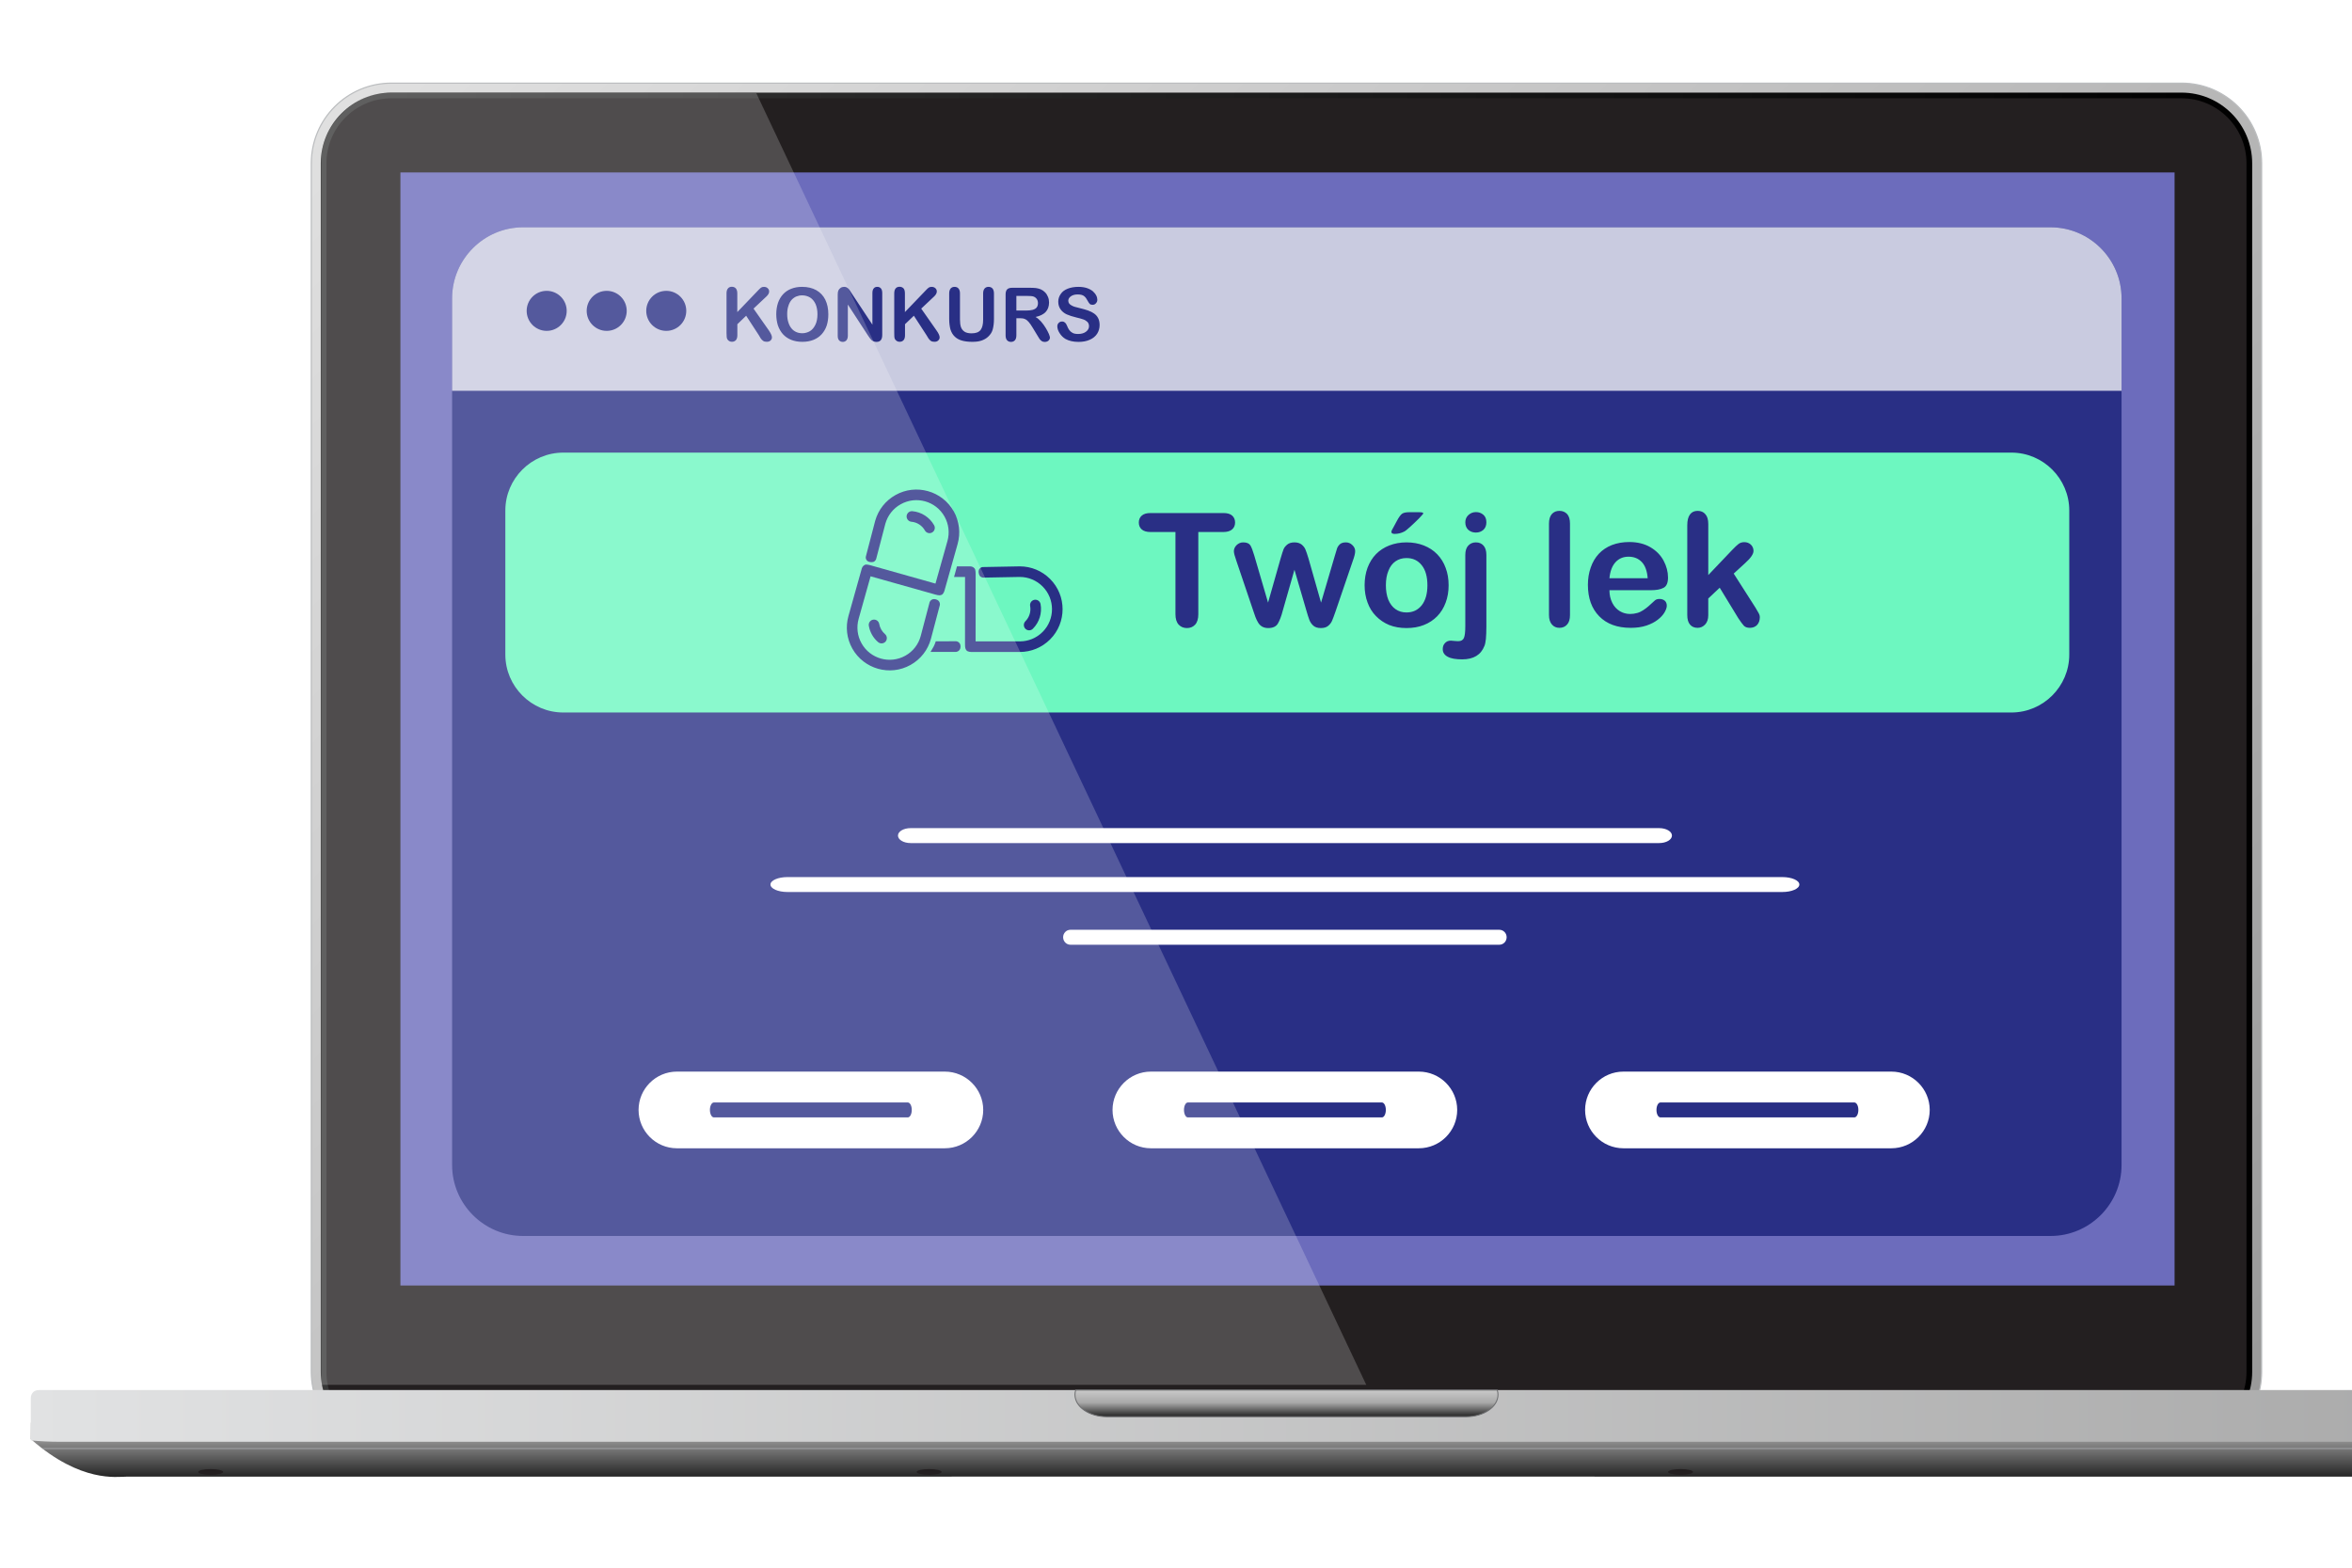
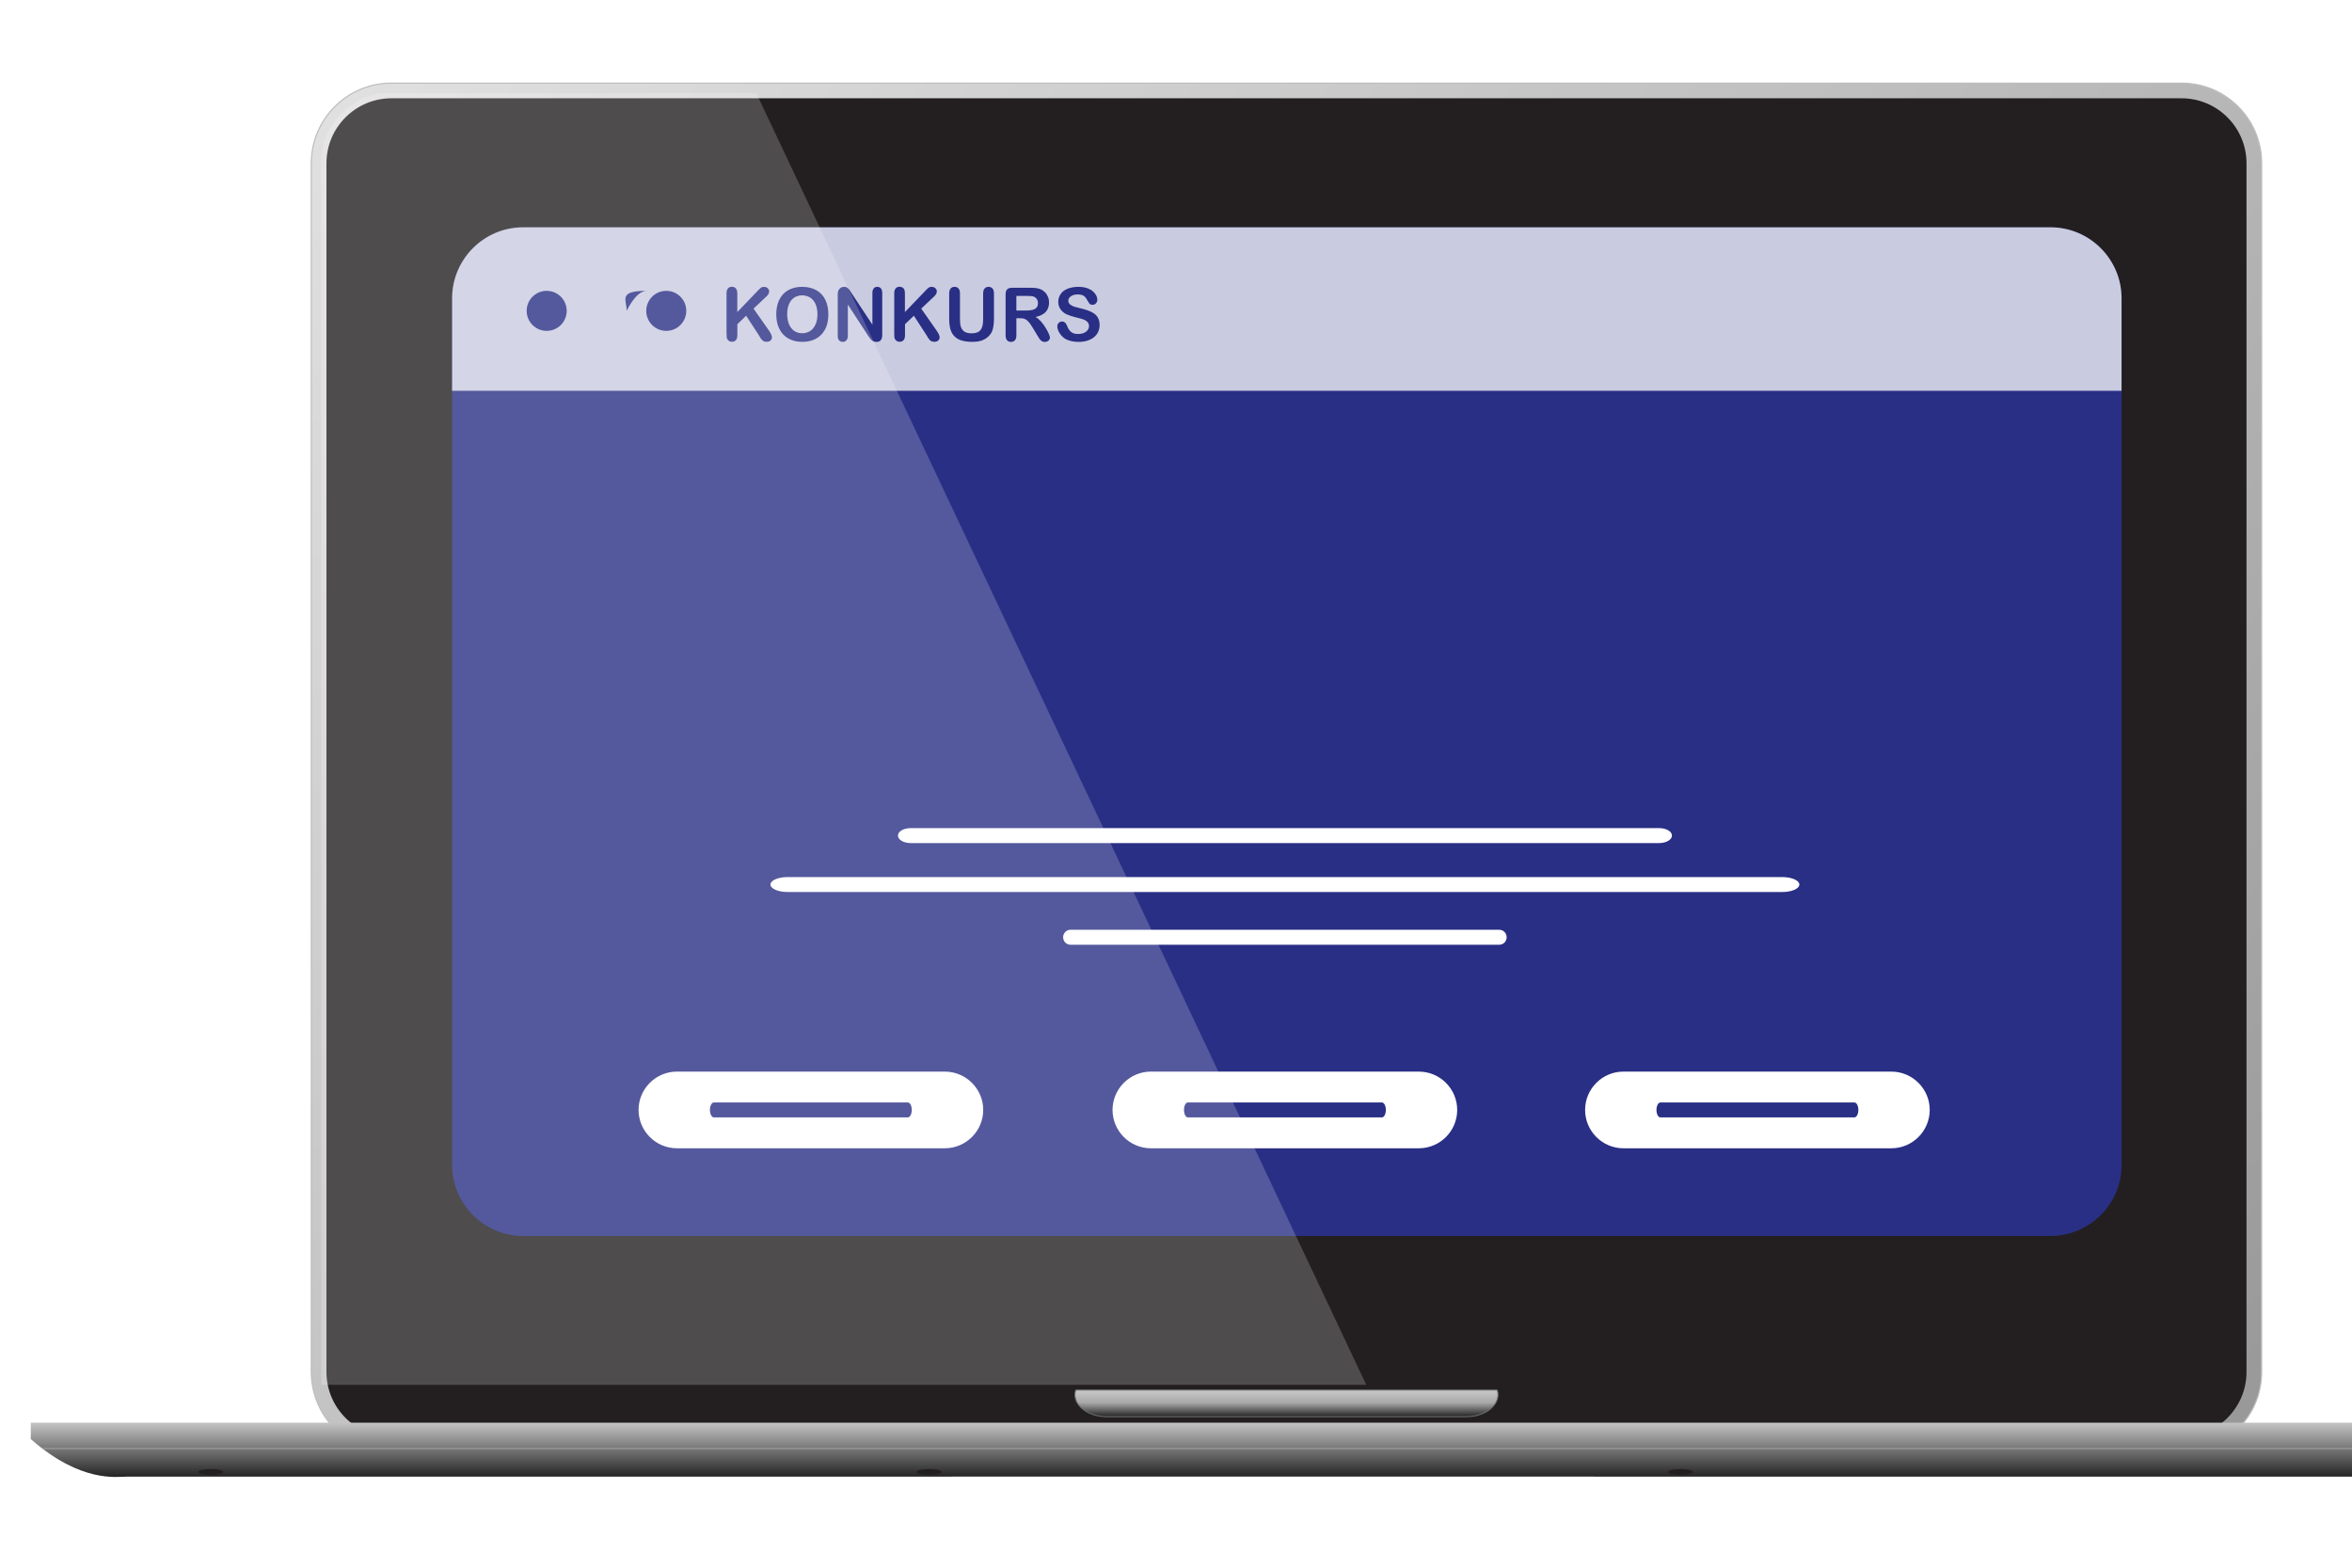
<svg xmlns="http://www.w3.org/2000/svg" width="900" height="600" viewBox="0 0 900 600">
  <linearGradient id="grad1" gradientUnits="userSpaceOnUse" x1="131.296" y1="785.686" x2="748.455" y2="168.528" gradientTransform="matrix(1 0 0 -1 52.4 770.899)">
    <stop style="stop-color:#E0E0E0" />
    <stop offset="1" style="stop-color:#999999" />
  </linearGradient>
  <path fill="url(#grad1)" stroke="#bbbdbf" stroke-width=".445" stroke-miterlimit="10" d="M865.427 525.097c0 16.938-13.731 30.67-30.67 30.67H149.794c-16.939.0-30.669-13.731-30.669-30.67V62.49c0-16.938 13.73-30.669 30.669-30.669h684.962c16.938.0 30.67 13.731 30.67 30.669L865.427 525.097z" />
  <linearGradient id="grad2" gradientUnits="userSpaceOnUse" x1="809.402" y1="477.108" x2="70.345" y2="477.108" gradientTransform="matrix(1 0 0 -1 52.4 770.899)">
    <stop style="stop-color:#000000" />
    <stop offset="1" style="stop-color:#383838" />
  </linearGradient>
-   <path fill="url(#grad2)" d="M149.793 552.143c-14.915.0-27.047-12.135-27.047-27.046V62.49c0-14.914 12.133-27.047 27.047-27.047h684.963c14.91.0 27.046 12.133 27.046 27.047v462.606c0 14.911-12.136 27.046-27.046 27.046L149.793 552.143z" />
  <path fill="#231f20" d="M149.794 549.972c-13.716.0-24.874-11.159-24.874-24.875V62.49c0-13.714 11.158-24.874 24.874-24.874h684.962c13.714.0 24.875 11.16 24.875 24.874v462.606c0 13.716-11.161 24.875-24.875 24.875L149.794 549.972z" />
  <linearGradient id="grad3" gradientUnits="userSpaceOnUse" x1="439.875" y1="205.622" x2="439.875" y2="226.398" gradientTransform="matrix(1 0 0 -1 52.4 770.899)">
    <stop style="stop-color:#242424" />
    <stop offset="1" style="stop-color:#C4C4C4" />
  </linearGradient>
  <path fill="url(#grad3)" d="M11.779 544.501v5.537.748l.334.285c19.005 16.495 32.521 14.083 36.371 14.083l443.898-.021 380.482.02h70.561c6.563-.549 16.7-3.21 29.228-14.08h.119v-.1-.935-5.537H11.779z" />
  <linearGradient id="grad4" gradientUnits="userSpaceOnUse" x1="-40.621" y1="228.984" x2="920.372" y2="228.984" gradientTransform="matrix(1 0 0 -1 52.4 770.899)">
    <stop style="stop-color:#E1E2E3" />
    <stop offset="1" style="stop-color:#A8A8A8" />
  </linearGradient>
-   <path fill="url(#grad4)" d="M11.779 535.244c0 .672.0 16.049.0 16.049 3.544.336 7.318.521 11.239.521h938.515c3.922.0 7.695-.185 11.238-.521v-19.275s-957.171.0-957.827.0C12.955 532.017 11.779 533.282 11.779 535.244z" />
  <linearGradient id="grad5" gradientUnits="userSpaceOnUse" x1="439.877" y1="228.691" x2="439.877" y2="238.884" gradientTransform="matrix(1 0 0 -1 52.4 770.899)">
    <stop style="stop-color:#242424" />
    <stop offset=".528" style="stop-color:#A9A9A9" />
    <stop offset="1" style="stop-color:#C9C9C9" />
  </linearGradient>
  <path fill="url(#grad5)" stroke="#6d6e70" stroke-width=".37" stroke-miterlimit="10" d="M411.621 532.016c-.177.571-.279 1.164-.279 1.771.0 4.651 5.435 8.422 12.14 8.422H561.07c6.703.0 12.141-3.771 12.141-8.422.0-.606-.103-1.199-.279-1.771H411.621z" />
  <polygon fill="#a6a8ab" points="968.782,554.236 16.197,554.236 16.414,554.563 968.352,554.563" />
  <g fill="#231f20">
    <ellipse cx="80.603" cy="563.371" rx="4.793" ry="1.106" />
    <ellipse cx="906.641" cy="563.371" rx="4.793" ry="1.106" />
    <ellipse cx="643.07" cy="563.371" rx="4.793" ry="1.106" />
    <ellipse cx="355.539" cy="563.371" rx="4.792" ry="1.106" />
  </g>
-   <rect x="153.219" y="65.999" fill="#6c6cbc" width="678.89" height="426" />
  <g fill="#292f85">
    <path d="M200.14 86.999h584.548c14.92.0 27.133 12.212 27.133 27.15V445.89c0 14.939-12.213 27.148-27.133 27.148H200.14c-14.938.0-27.14-12.209-27.14-27.148V114.149c0-14.938 12.202-27.15 27.14-27.15" />
    <path opacity=".75" fill="#fff" d="M200.14 86.999h584.548c14.92.0 27.133 12.212 27.133 27.15v35.42H173v-35.42c0-14.938 12.202-27.15 27.14-27.15" />
    <path d="M216.849 118.975c0 4.229-3.431 7.659-7.66 7.659-4.228.0-7.658-3.43-7.658-7.659s3.431-7.66 7.658-7.66C213.418 111.316 216.849 114.746 216.849 118.975" />
-     <path d="M239.815 118.975c0 4.229-3.431 7.659-7.66 7.659-4.228.0-7.659-3.43-7.659-7.659s3.431-7.66 7.659-7.66C236.385 111.316 239.815 114.746 239.815 118.975" />
+     <path d="M239.815 118.975s3.431-7.66 7.659-7.66C236.385 111.316 239.815 114.746 239.815 118.975" />
    <path d="M262.604 118.975c0 4.229-3.429 7.659-7.648 7.659-4.239.0-7.668-3.43-7.668-7.659s3.43-7.66 7.668-7.66C259.175 111.316 262.604 114.746 262.604 118.975" />
    <path d="M420.77 124.411c0 1.203-.309 2.315-.941 3.308-.634.983-1.562 1.763-2.79 2.297-1.207.559-2.672.839-4.335.839-2.01.0-3.672-.397-4.996-1.126-.921-.563-1.657-1.284-2.231-2.208-.603-.917-.891-1.8-.891-2.668.0-.475.178-.92.523-1.273.367-.371.803-.526 1.324-.526.434.0.788.136 1.104.409.31.283.56.685.773 1.232.25.636.522 1.177.846 1.623.288.423.729.798 1.267 1.092.529.291 1.243.409 2.156.409 1.192.0 2.207-.283 2.966-.857.759-.571 1.17-1.277 1.17-2.124.0-.691-.228-1.221-.617-1.648-.429-.405-.957-.74-1.627-.965-.641-.235-1.516-.46-2.621-.724-1.464-.357-2.693-.744-3.671-1.186-.986-.46-1.76-1.093-2.326-1.887-.574-.795-.905-1.774-.905-2.959.0-1.126.346-2.116.965-2.98.573-.869 1.471-1.535 2.634-1.995 1.178-.464 2.532-.71 4.085-.71 1.265.0 2.325.162 3.268.464.913.317 1.67.725 2.282 1.218.559.526 1.029 1.078 1.287 1.619.302.574.427 1.119.427 1.664.0.497-.177.942-.538 1.329-.322.39-.765.578-1.279.578-.472.0-.854-.118-1.082-.35-.243-.246-.508-.632-.795-1.166-.391-.762-.816-1.376-1.348-1.796-.508-.427-1.332-.655-2.509-.655-1.045.0-1.921.247-2.569.707-.655.471-.993 1.038-.993 1.708.0.386.125.761.338 1.06.223.287.545.53.928.747.398.225.78.386 1.171.507.383.107 1.066.299 1.98.512 1.146.284 2.186.563 3.105.887.941.335 1.736.726 2.385 1.196.653.46 1.169 1.049 1.516 1.755C420.571 122.468 420.77 123.351 420.77 124.411M392.744 113.25h-3.826v5.604h3.68c1.017.0 1.854-.093 2.532-.254.654-.191 1.178-.46 1.537-.898.34-.423.509-.993.509-1.696.0-.571-.148-1.079-.412-1.501-.287-.427-.679-.762-1.2-.979C395.092 113.32 394.142 113.25 392.744 113.25zM390.368 121.798h-1.45v6.535c0 .847-.199 1.498-.566 1.907-.391.408-.883.615-1.479.615-.67.0-1.156-.225-1.538-.648-.361-.409-.538-1.06-.538-1.874V112.65c0-.901.229-1.534.61-1.924.392-.386 1.046-.589 1.937-.589h6.705c.92.0 1.715.041 2.369.11.67.092 1.244.261 1.811.479.633.28 1.17.648 1.679 1.167.485.489.86 1.093 1.118 1.766.272.645.397 1.34.397 2.083.0 1.52-.435 2.738-1.288 3.654-.84.901-2.149 1.553-3.878 1.921.729.391 1.405.979 2.098 1.737.647.761 1.266 1.571 1.773 2.432.516.854.941 1.63 1.229 2.314.264.678.412 1.167.412 1.398.0.298-.089.541-.251.817-.184.275-.382.46-.714.632-.287.144-.633.224-1.023.224-.47.0-.854-.118-1.177-.334-.332-.225-.574-.486-.84-.839-.206-.327-.493-.835-.897-1.457l-1.656-2.738c-.596-1.023-1.148-1.777-1.596-2.295-.473-.541-.936-.913-1.429-1.093C391.677 121.868 391.082 121.798 390.368 121.798zM363.21 122.083v-9.782c0-.85.213-1.457.553-1.891.404-.423.875-.626 1.485-.626.655.0 1.171.203 1.518.626.382.416.573 1.056.573 1.891v10.013c0 1.149.117 2.098.367 2.856.266.761.729 1.347 1.369 1.773.655.427 1.567.633 2.693.633 1.649.0 2.753-.409 3.452-1.277.654-.876.979-2.168.979-3.901V112.3c0-.85.206-1.476.589-1.91.354-.404.86-.607 1.473-.607.617.0 1.126.203 1.508.607.354.408.575 1.06.575 1.91v9.782c0 1.586-.186 2.918-.472 3.993-.287 1.074-.883 1.979-1.751 2.789-.736.692-1.612 1.17-2.599 1.505-1.001.331-2.12.46-3.452.46-1.567.0-2.899-.162-4.055-.497-1.141-.334-2.046-.868-2.745-1.571-.729-.707-1.235-1.611-1.59-2.723C363.394 124.941 363.21 123.617 363.21 122.083zm-16.942-9.782v7.146l8.118-8.459c.375-.409.722-.707.985-.901.303-.21.634-.302 1.126-.302.567.0 1.075.181 1.429.519.383.354.545.754.545 1.262.0.607-.325 1.186-.936 1.811l-5.026 4.736 5.8 8.28c.412.571.721 1.093.919 1.52.207.423.332.828.332 1.236.0.442-.206.851-.553 1.167-.375.354-.824.497-1.435.497-.589.0-1.061-.11-1.42-.372-.34-.25-.641-.567-.906-.975-.242-.409-.463-.795-.684-1.13l-4.865-7.496-3.393 3.239v4.22c0 .85-.184 1.483-.566 1.91-.391.423-.92.604-1.494.604-.383.0-.713-.092-1.038-.272-.331-.206-.552-.453-.758-.758-.125-.265-.191-.563-.229-.917-.037-.349-.037-.827-.037-1.479v-15.124c0-.847.186-1.461.545-1.888.354-.427.861-.622 1.494-.622.597.0 1.104.195 1.509.603C346.106 110.759 346.268 111.451 346.268 112.301zM325.89 112.261l7.94 11.996V112.15c0-.792.161-1.361.508-1.778.323-.408.772-.589 1.354-.589.581.0 1.06.203 1.391.589.339.387.509.986.509 1.778v16.018c0 1.792-.722 2.687-2.209 2.687-.375.0-.722-.063-1.008-.17-.295-.11-.582-.283-.832-.478-.258-.265-.509-.508-.728-.835-.215-.317-.436-.611-.664-.95l-7.72-11.864v11.938c0 .761-.199 1.354-.544 1.763-.376.39-.832.596-1.392.596-.574.0-1.067-.207-1.413-.596-.382-.409-.522-1.001-.522-1.763v-15.727c0-.67.074-1.182.235-1.568.184-.419.471-.748.868-1.023.419-.284.869-.394 1.318-.394.396.0.705.055.965.181.264.136.507.298.676.489.244.218.405.461.619.796C325.462 111.587 325.676 111.893 325.89 112.261zM312.803 120.245c0-1.483-.25-2.778-.721-3.871-.507-1.093-1.177-1.928-2.082-2.501-.883-.53-1.914-.835-3.069-.835-.81.0-1.567.173-2.296.46-.67.316-1.288.765-1.804 1.357-.493.6-.891 1.347-1.163 2.264-.324.942-.448 1.961-.448 3.106.0 1.166.141 2.207.448 3.146.287.938.692 1.719 1.229 2.351.509.619 1.141 1.079 1.833 1.374.662.291 1.427.441 2.252.441 1.074.0 2.023-.276 2.937-.795.86-.523 1.553-1.336 2.09-2.451C312.531 123.245 312.803 121.868 312.803 120.245zM306.917 109.784c2.104.0 3.923.427 5.438 1.273 1.524.869 2.671 2.083 3.451 3.654.773 1.593 1.156 3.444 1.156 5.567.0 1.575-.199 2.999-.61 4.295-.412 1.276-1.083 2.388-1.937 3.352-.846.938-1.897 1.649-3.127 2.142-1.245.508-2.68.762-4.269.762-1.567.0-3.019-.254-4.27-.762-1.266-.511-2.312-1.236-3.163-2.175-.833-.93-1.473-2.064-1.937-3.393-.39-1.291-.61-2.723-.61-4.254.0-1.553.235-3.002.654-4.298.449-1.298 1.119-2.428 1.95-3.33.861-.927 1.899-1.63 3.105-2.09C303.98 110.03 305.364 109.784 306.917 109.784zm-24.788 2.517v7.146l8.109-8.459c.384-.409.729-.707.979-.901.287-.21.655-.302 1.104-.302.604.0 1.083.181 1.429.519.404.354.565.754.565 1.262.0.607-.309 1.186-.94 1.811l-5.034 4.736 5.813 8.28c.376.571.714 1.093.897 1.52.221.423.332.828.332 1.236.0.442-.186.851-.53 1.167-.375.354-.847.497-1.472.497-.552.0-1.046-.11-1.384-.372-.339-.25-.662-.567-.928-.975-.242-.409-.463-.795-.669-1.13l-4.88-7.496-3.37 3.239v4.22c0 .85-.206 1.483-.581 1.91-.384.401-.907.604-1.502.604-.383.0-.692-.092-1.03-.272-.324-.206-.582-.453-.743-.758-.126-.265-.214-.563-.229-.917-.044-.349-.06-.827-.06-1.479v-15.124c0-.847.199-1.461.567-1.888.353-.427.861-.622 1.472-.622.597.0 1.126.195 1.508.603C281.946 110.825 282.129 111.451 282.129 112.301z" />
  </g>
  <g fill="#fff">
    <path d="M348.454 322.668h286.429c2.701.0 4.895-1.277 4.895-2.877.0-1.572-2.193-2.844-4.895-2.844H348.454c-2.693.0-4.843 1.272-4.843 2.844C343.611 321.392 345.76 322.668 348.454 322.668" />
    <path d="M301.308 341.395h380.734c3.563.0 6.484-1.272 6.484-2.862.0-1.574-2.907-2.848-6.484-2.848H301.308c-3.577.0-6.484 1.274-6.484 2.848C294.824 340.107 297.708 341.395 301.308 341.395" />
    <path d="M361.55 410.134H259.009c-8.072.0-14.66 6.594-14.66 14.661.0 8.095 6.587 14.682 14.66 14.682H361.55c8.066.0 14.683-6.587 14.683-14.682C376.233 416.728 369.617 410.134 361.55 410.134zm-14.188 17.531h-74.186c-.839.0-1.523-1.28-1.523-2.869.0-1.575.685-2.849 1.523-2.849h74.186c.86.0 1.53 1.273 1.53 2.849C348.892 426.384 348.215 427.665 347.362 427.665z" />
    <path d="M542.917 410.134H440.375c-8.043.0-14.661 6.594-14.661 14.661.0 8.095 6.604 14.682 14.661 14.682h102.542c8.103.0 14.684-6.587 14.684-14.682C557.6 416.728 551.019 410.134 542.917 410.134zM528.786 427.665H454.55c-.825.0-1.493-1.28-1.493-2.869.0-1.575.668-2.849 1.493-2.849h74.236c.839.0 1.509 1.273 1.509 2.849C530.294 426.384 529.625 427.665 528.786 427.665z" />
    <path d="M723.738 410.134H621.204c-8.082.0-14.661 6.594-14.661 14.661.0 8.095 6.579 14.682 14.661 14.682h102.534c8.08.0 14.675-6.587 14.675-14.682C738.413 416.728 731.818 410.134 723.738 410.134zM709.563 427.665h-74.185c-.839.0-1.538-1.28-1.524-2.869.0-1.575.686-2.849 1.524-2.849h74.185c.875.0 1.545 1.273 1.545 2.849C711.108 426.384 710.438 427.665 709.563 427.665z" />
    <path d="M409.576 361.576h164.156c1.545.0 2.788-1.281 2.788-2.871.0-1.567-1.243-2.848-2.788-2.848H409.576c-1.524.0-2.768 1.281-2.768 2.848C406.808 360.281 408.051 361.576 409.576 361.576" />
  </g>
  <filter id="neon">
    <feFlood flood-color="#6df7c0" flood-opacity=".3" in="SourceGraphic" />
    <feComposite operator="in" in2="SourceGraphic" />
    <feGaussianBlur stdDeviation="7" />
    <feComponentTransfer result="glow1">
      <feFuncA type="linear" slope="4" />
    </feComponentTransfer>
    <feMerge>
      <feMergeNode in="glow1" />
      <feMergeNode in="SourceGraphic" />
    </feMerge>
  </filter>
-   <path id="glow" filter="url(#neon)" fill="#6df7c0" d="M215.53 173.228h554.127c12.193.0 22.156 9.965 22.156 22.158v55.149c0 12.193-9.963 22.158-22.156 22.158H215.53c-12.195.0-22.16-9.965-22.16-22.158v-55.149c0-12.193 9.964-22.158 22.16-22.158" />
  <g fill="#292f85">
    <path d="M346.461 250.942c-5.938 3.326-13.455 1.22-16.781-4.706-1.611-2.875-2.012-6.202-1.117-9.402.095-.337 2.779-9.876 4.568-16.266.0.0 23.066 6.493 24.617 6.938 1.551.445 2.017.399 2.63.116.615-.284 1.012-1.431 1.021-1.547l4.834-17.14c.021-.094.041-.168.063-.252l.146-.515c1.179-4.202.652-8.624-1.483-12.445-4.414-7.865-14.416-10.687-22.289-6.264-3.811 2.137-6.57 5.622-7.77 9.843l-3.516 13.464c-.146.516-.164.958.18 1.538.533.901 2.08.971 2.675.735.841-.332 1.042-1.178 1.042-1.178l3.514-13.453c.906-3.179 2.99-5.812 5.854-7.411 5.917-3.328 13.455-1.221 16.782 4.715 1.601 2.864 2.002 6.19 1.105 9.381-.084.306-3.17 11.275-4.516 16.044l-.065.221-24.612-6.938s-1.148-.355-1.875-.347c-.728.007-1.474.685-1.686 1.453l-4.916 17.519c-.033.084-.054.147-.072.231l-.129.496c-1.189 4.201-.663 8.623 1.475 12.444 4.422 7.876 14.424 10.687 22.299 6.265 3.854-2.169 6.623-5.707 7.781-9.98l3.418-12.937s.301-1.66-1.508-2.177c-1.81-.517-2.407 1.082-2.407 1.082l-3.411 12.957C351.442 246.647 349.368 249.32 346.461 250.942" />
    <path d="M358.077 245.422s-.331 1.154-.869 2.13c-.537.977-1.143 1.963-1.143 1.963l9.802-.022s1.679-.16 1.687-2.042c.008-1.881-1.691-2.024-1.691-2.024l-7.785.026m6.993-24.631c1.464-.001 2.898-.002 4.207-.004.0.0-.006 23.962-.016 25.575-.007 1.613.162 2.049.602 2.564.438.514 1.652.585 1.766.564l17.81.012c.095-.005.172-.005.259-.007l.536.002c4.364-.003 8.479-1.707 11.578-4.798 6.376-6.377 6.386-16.768-.004-23.151-3.089-3.091-7.19-4.803-11.578-4.815l-13.913.262c-.537-.003-.967.1-1.433.588-.722.758-.37 2.266.017 2.775.547.719 1.418.683 1.418.683l13.901-.259c3.305.012 6.402 1.306 8.719 3.63 4.806 4.795 4.817 12.622.004 17.432-2.324 2.316-5.418 3.602-8.731 3.604-.317.001-11.713.001-16.668-.004l-.23-.002.016-25.574s.029-1.2-.174-1.897c-.203-.698-1.059-1.233-1.854-1.229l-5.119.003L365.071 220.822z" />
    <path d="M395.806 229.57c-1.094.199-1.82 1.264-1.621 2.358.389 2.126-.284 4.316-1.822 5.854-.778.799-.778 2.083.0 2.862.801.8 2.085.8 2.865.0 2.484-2.474 3.579-6 2.946-9.453C397.965 230.096 396.903 229.359 395.806 229.57" />
    <path d="M337.195 240.919c-.366-.664-.63-1.369-.757-2.106-.188-1.095-1.232-1.832-2.337-1.642-.527.084-.989.379-1.306.822-.314.453-.432.99-.336 1.516.199 1.189.609 2.336 1.199 3.39.609 1.095 1.412 2.063 2.357 2.864.633.558 1.568.652 2.297.231.21-.105.398-.253.547-.441.357-.41.526-.938.485-1.474-.044-.537-.285-1.032-.697-1.39C338.059 242.193 337.577 241.592 337.195 240.919" />
    <path d="M356.672 203.797c.97-.549 1.316-1.779.779-2.759-1.726-3.053-4.82-5.063-8.316-5.39-1.117-.095-2.106.726-2.21 1.832-.097 1.116.725 2.105 1.831 2.21 2.169.189 4.097 1.442 5.158 3.327C354.461 203.997 355.694 204.343 356.672 203.797" />
    <path d="M665.164 236.605l-7.111-11.666-4.38 4.122v6.389c0 1.546-.412 2.754-1.235 3.606-.821.825-1.754 1.237-2.835 1.237-1.234.0-2.217-.412-2.909-1.237-.723-.823-1.055-2.06-1.055-3.659v-34.359c0-1.805.332-3.168 1.029-4.123.667-.928 1.675-1.393 2.935-1.393 1.236.0 2.244.412 2.961 1.29.751.824 1.112 2.087 1.112 3.736v19.549l9.068-9.532c1.13-1.183 1.979-1.984 2.571-2.42.569-.412 1.292-.645 2.165-.645.98.0 1.832.333 2.497.951.669.671 1.005 1.444 1.005 2.423.0 1.188-1.081 2.756-3.297 4.739l-4.276 3.918 8.293 12.979c.594.979 1.033 1.704 1.293 2.216.283.514.412.979.412 1.442.0 1.262-.365 2.267-1.03 3.014-.726.748-1.652 1.109-2.786 1.109-.979.0-1.749-.26-2.267-.772C666.811 238.952 666.088 237.999 665.164 236.605m-49.306-15.297h14.631c-.207-2.759-.954-4.819-2.24-6.183-1.289-1.366-2.989-2.062-5.078-2.062-2.035.0-3.683.696-4.971 2.087C616.911 216.542 616.115 218.604 615.858 221.308zm15.763 4.584h-15.763c0 1.831.388 3.453 1.106 4.87.697 1.392 1.675 2.421 2.859 3.141 1.185.721 2.523 1.081 3.94 1.081.953.0 1.829-.127 2.652-.36.802-.206 1.576-.563 2.321-1.054.746-.491 1.442-1.005 2.06-1.546.619-.568 1.442-1.313 2.473-2.242.414-.361.979-.542 1.753-.542.822.0 1.493.231 2.009.672.514.439.771 1.108.771 1.931.0.721-.309 1.573-.873 2.55-.567.952-1.416 1.906-2.573 2.783-1.138.9-2.58 1.648-4.33 2.242-1.753.592-3.764.874-6.028.874-5.181.0-9.195-1.493-12.055-4.429-2.885-2.938-4.327-6.954-4.327-12.029.0-2.372.359-4.586 1.081-6.623.695-2.035 1.726-3.785 3.09-5.255 1.342-1.441 3.044-2.574 4.996-3.347 2.014-.774 4.229-1.159 6.649-1.159 3.141.0 5.82.669 8.09 1.984 2.266 1.339 3.94 3.041 5.074 5.179 1.109 2.083 1.676 4.246 1.676 6.435.0 2.036-.569 3.351-1.754 3.946C635.384 225.611 633.735 225.892 631.621 225.892zM592.724 235.397v-34.98c0-1.597.362-2.835 1.082-3.659.725-.824 1.704-1.236 2.915-1.236 1.207.0 2.188.412 2.96 1.236.723.824 1.08 2.034 1.08 3.659v34.98c0 1.623-.357 2.832-1.132 3.657-.721.823-1.701 1.235-2.908 1.235-1.16.0-2.14-.412-2.864-1.261C593.111 238.178 592.724 236.968 592.724 235.397zm-27.951-31.572c-1.106.0-2.06-.31-2.883-1.004-.774-.696-1.187-1.675-1.187-2.913.0-1.132.412-2.086 1.237-2.834.823-.721 1.751-1.081 2.832-1.081 1.059.0 1.983.31 2.784.981.823.668 1.21 1.648 1.21 2.934.0 1.21-.387 2.191-1.155 2.885C566.811 203.49 565.854 203.825 564.773 203.825zM568.767 212.427v27.358c0 1.931-.076 3.529-.18 4.74-.153 1.235-.309 2.137-.565 2.679-1.344 3.452-4.174 5.151-8.504 5.151-2.445.0-4.302-.31-5.563-1.007-1.264-.668-1.884-1.647-1.884-2.909.0-.98.285-1.725.851-2.317.57-.619 1.314-.93 2.24-.93.133.0.313.026.597.052.256.025.64.052 1.186.103.51.051.874.051 1.051.051 1.111.0 1.833-.414 2.19-1.262.361-.852.515-2.37.515-4.56v-27.152c0-1.623.39-2.831 1.135-3.605.747-.824 1.75-1.235 2.936-1.235 1.185.0 2.164.411 2.884 1.21C568.38 209.594 568.767 210.78 568.767 212.427zm-29.652-16.384h4.023c.976.0 1.491.154 1.491.439.0.154-.569.797-1.65 1.933-1.106 1.107-2.215 2.163-3.345 3.193-1.136 1.03-1.907 1.648-2.349 1.854-1.106.569-2.338.876-3.603.876-.85.0-1.263-.26-1.263-.749.0-.334.232-.901.771-1.75l1.315-2.447c.771-1.443 1.44-2.371 2.034-2.782C537.109 196.225 537.985 196.043 539.115 196.043zM546.203 224.018c0-3.296-.72-5.871-2.162-7.676-1.471-1.854-3.376-2.756-5.849-2.756-1.571.0-2.938.387-4.148 1.21s-2.137 2.035-2.755 3.635c-.668 1.572-.979 3.45-.979 5.587.0 2.088.311 3.917.928 5.514.669 1.572 1.57 2.784 2.754 3.606 1.212.852 2.604 1.264 4.2 1.264 2.473.0 4.378-.932 5.849-2.758C545.483 229.79 546.203 227.238 546.203 224.018zM554.317 224.018c0 2.396-.361 4.588-1.132 6.622-.75 2.034-1.833 3.787-3.246 5.229-1.417 1.441-3.119 2.577-5.103 3.346-1.956.775-4.172 1.161-6.645 1.161-2.42.0-4.636-.386-6.594-1.161-1.937-.797-3.609-1.931-5.05-3.399-1.442-1.441-2.522-3.193-3.246-5.205-.747-2.008-1.129-4.198-1.129-6.618.0-2.45.382-4.69 1.129-6.724.773-2.008 1.83-3.762 3.246-5.204 1.393-1.417 3.093-2.525 5.05-3.295 2.009-.775 4.197-1.187 6.594-1.187 2.473.0 4.688.411 6.645 1.187 2.011.798 3.711 1.904 5.128 3.372 1.417 1.47 2.498 3.195 3.221 5.204C553.956 219.358 554.317 221.571 554.317 224.018zm-74.369-11.41 5.28 18.031 4.764-16.77c.492-1.751.902-2.934 1.138-3.581.231-.645.694-1.236 1.389-1.829.672-.568 1.597-.875 2.809-.875 1.183.0 2.11.309 2.81.875.69.592 1.155 1.237 1.415 1.904.306.671.67 1.856 1.183 3.504l4.769 16.769 5.305-18.031c.383-1.314.645-2.244.85-2.807.23-.57.592-1.085 1.104-1.546.518-.439 1.266-.671 2.248-.671.924.0 1.775.335 2.47 1.031.724.672 1.08 1.441 1.08 2.346.0.849-.307 2.084-.925 3.76l-6.594 19.318c-.566 1.623-1.005 2.809-1.318 3.528-.304.724-.796 1.393-1.491 1.959-.666.567-1.599.849-2.809.849-1.208.0-2.162-.282-2.859-.9-.693-.619-1.209-1.366-1.541-2.242-.339-.901-.698-2.034-1.109-3.476l-4.586-15.689-4.485 15.689c-.564 2.213-1.231 3.836-1.902 4.968-.697 1.107-1.905 1.649-3.634 1.649-.901.0-1.649-.179-2.268-.514-.619-.333-1.132-.824-1.544-1.47-.411-.642-.773-1.39-1.109-2.264-.31-.876-.538-1.597-.722-2.088l-6.539-19.318c-.646-1.829-.979-3.064-.979-3.76.0-.851.361-1.65 1.03-2.319.723-.696 1.544-1.056 2.552-1.056 1.337.0 2.239.385 2.729 1.133C478.917 209.492 479.408 210.78 479.948 212.608zM468.125 203.618h-9.586v31.427c0 1.804-.41 3.142-1.21 4.018-.799.875-1.854 1.313-3.143 1.313-1.284.0-2.34-.437-3.166-1.313-.823-.901-1.233-2.214-1.233-4.018v-31.427h-9.586c-1.494.0-2.603-.361-3.322-1.004-.75-.669-1.109-1.544-1.109-2.627.0-1.107.386-2.009 1.135-2.654.772-.669 1.854-.978 3.297-.978h27.924c1.517.0 2.628.309 3.398 1.004.722.669 1.084 1.545 1.084 2.626.0 1.083-.362 1.957-1.132 2.628C470.755 203.256 469.621 203.618 468.125 203.618z" />
  </g>
  <path id="blask" opacity=".2" fill="#fff" d="M122.92 530.015V61.558c0-14.304 13.236-25.942 24.875-25.942h141.593l233.415 494.399H122.92z" />
</svg>